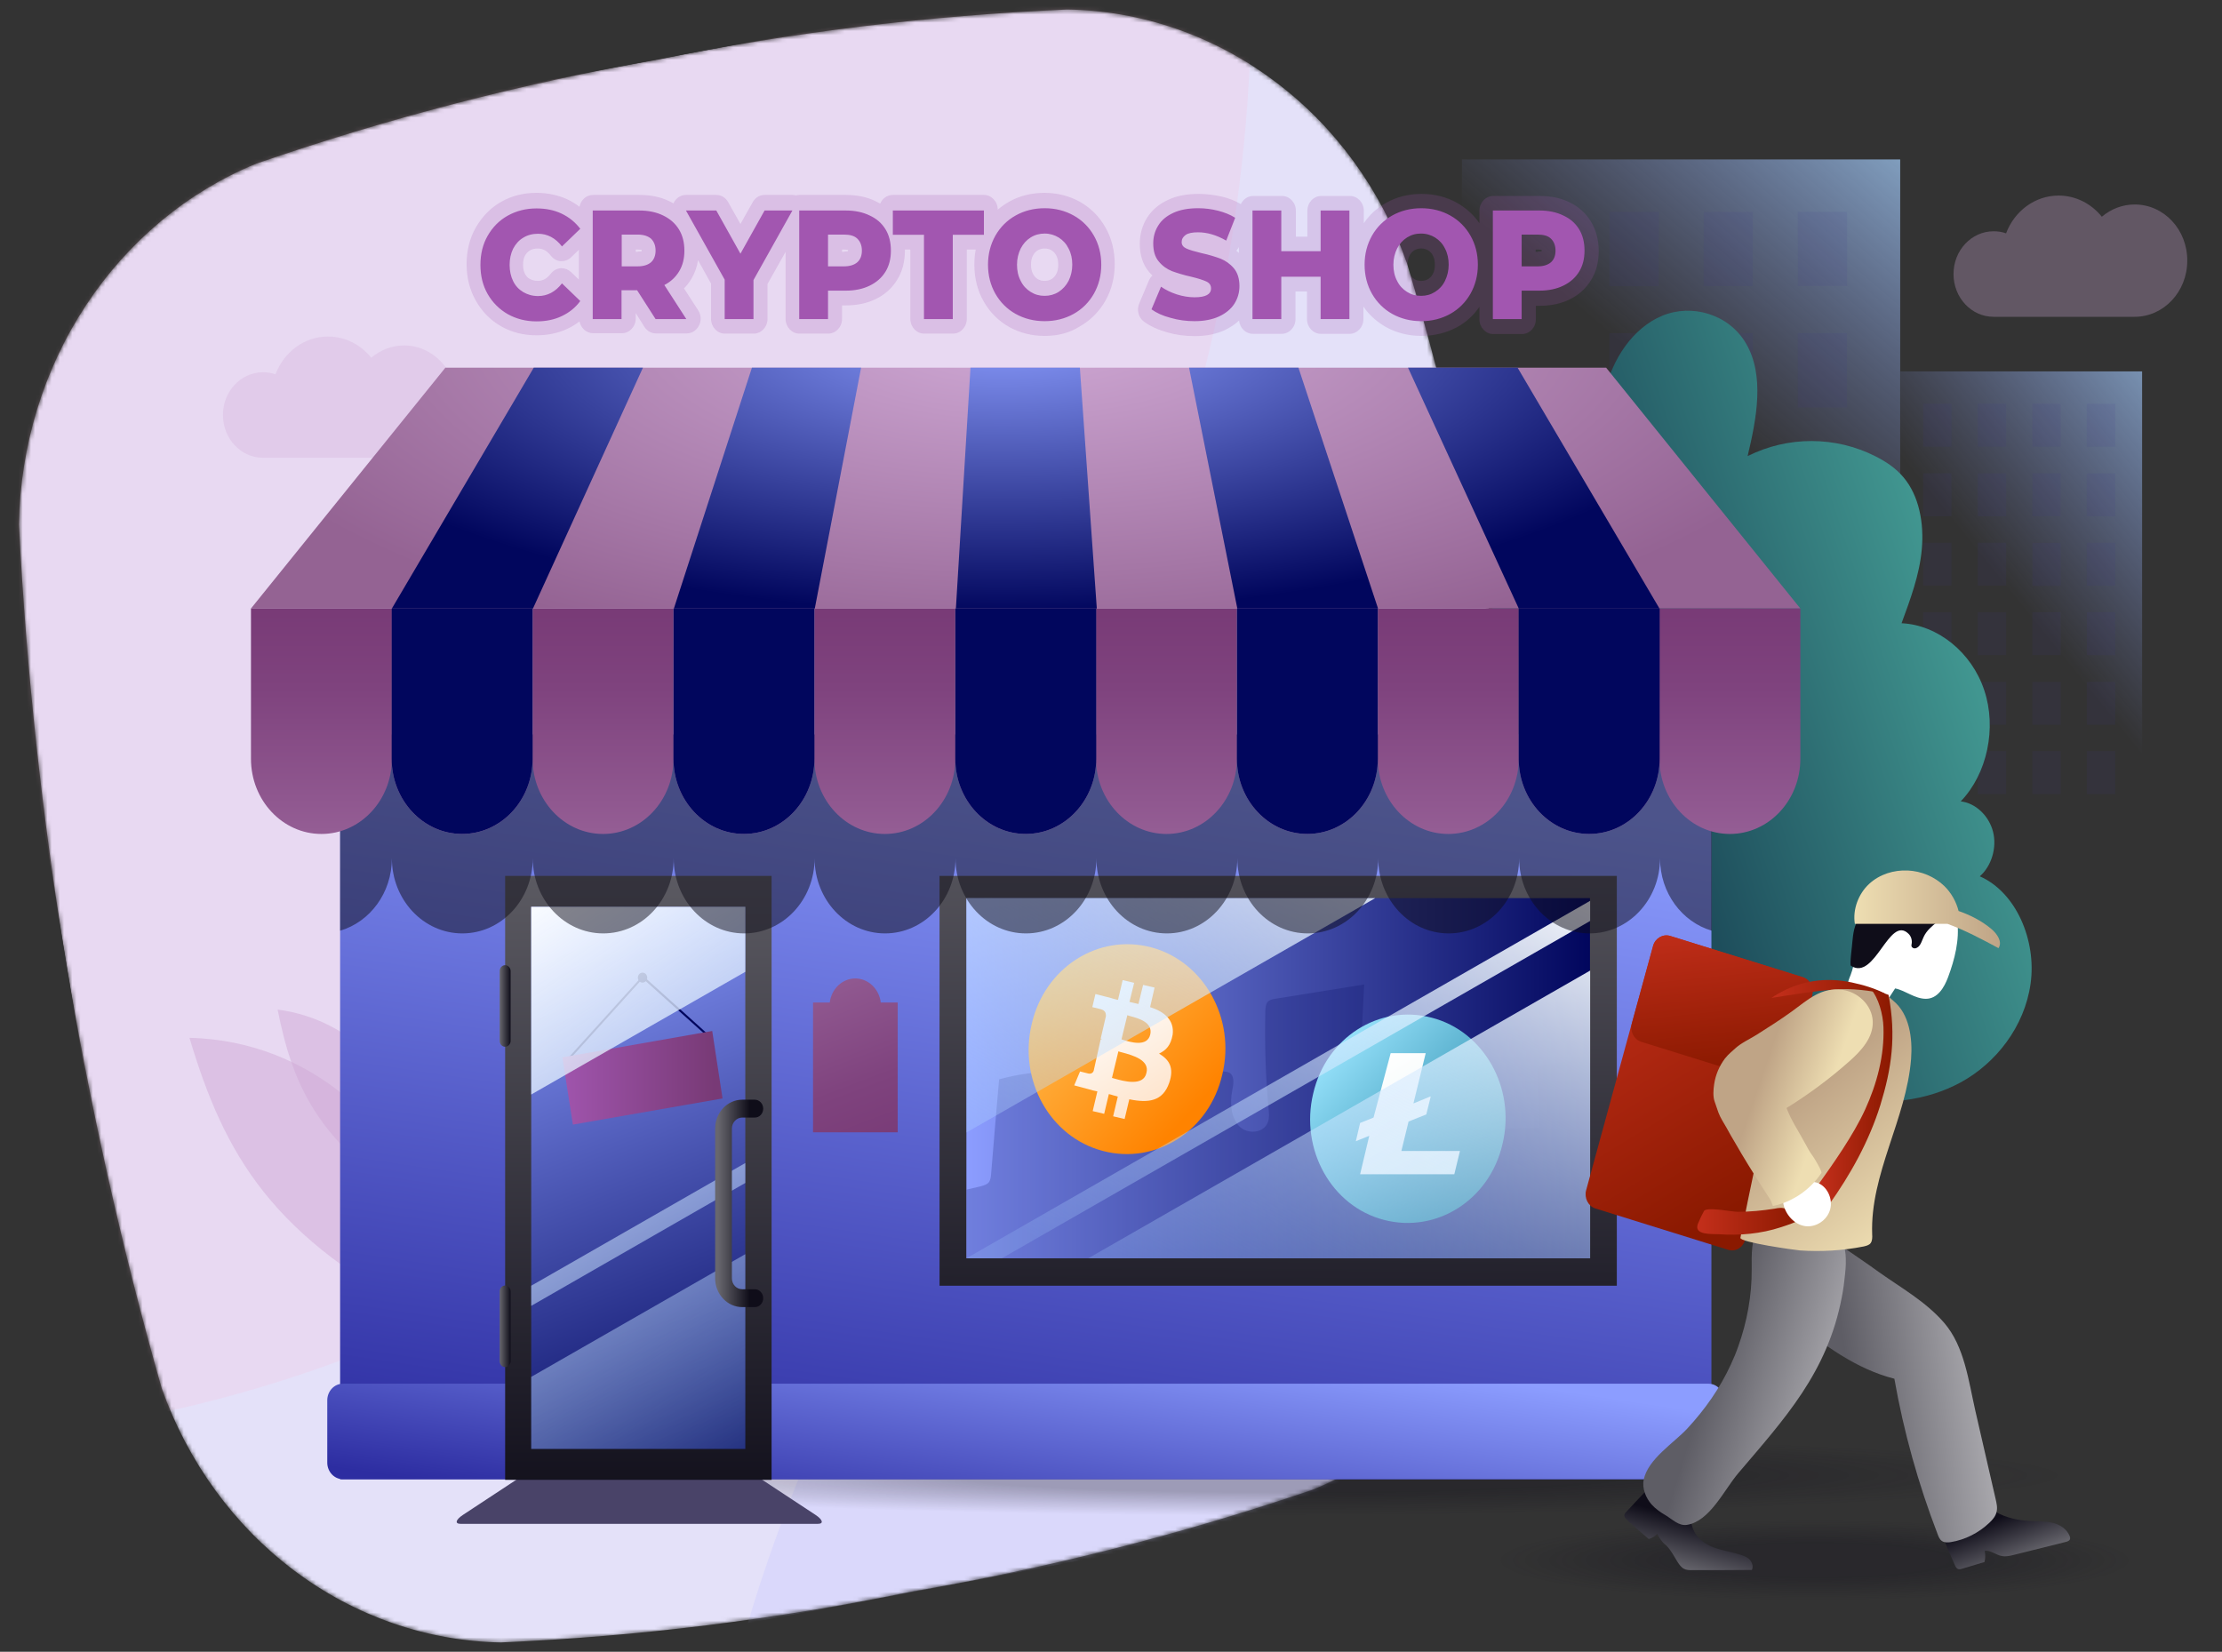
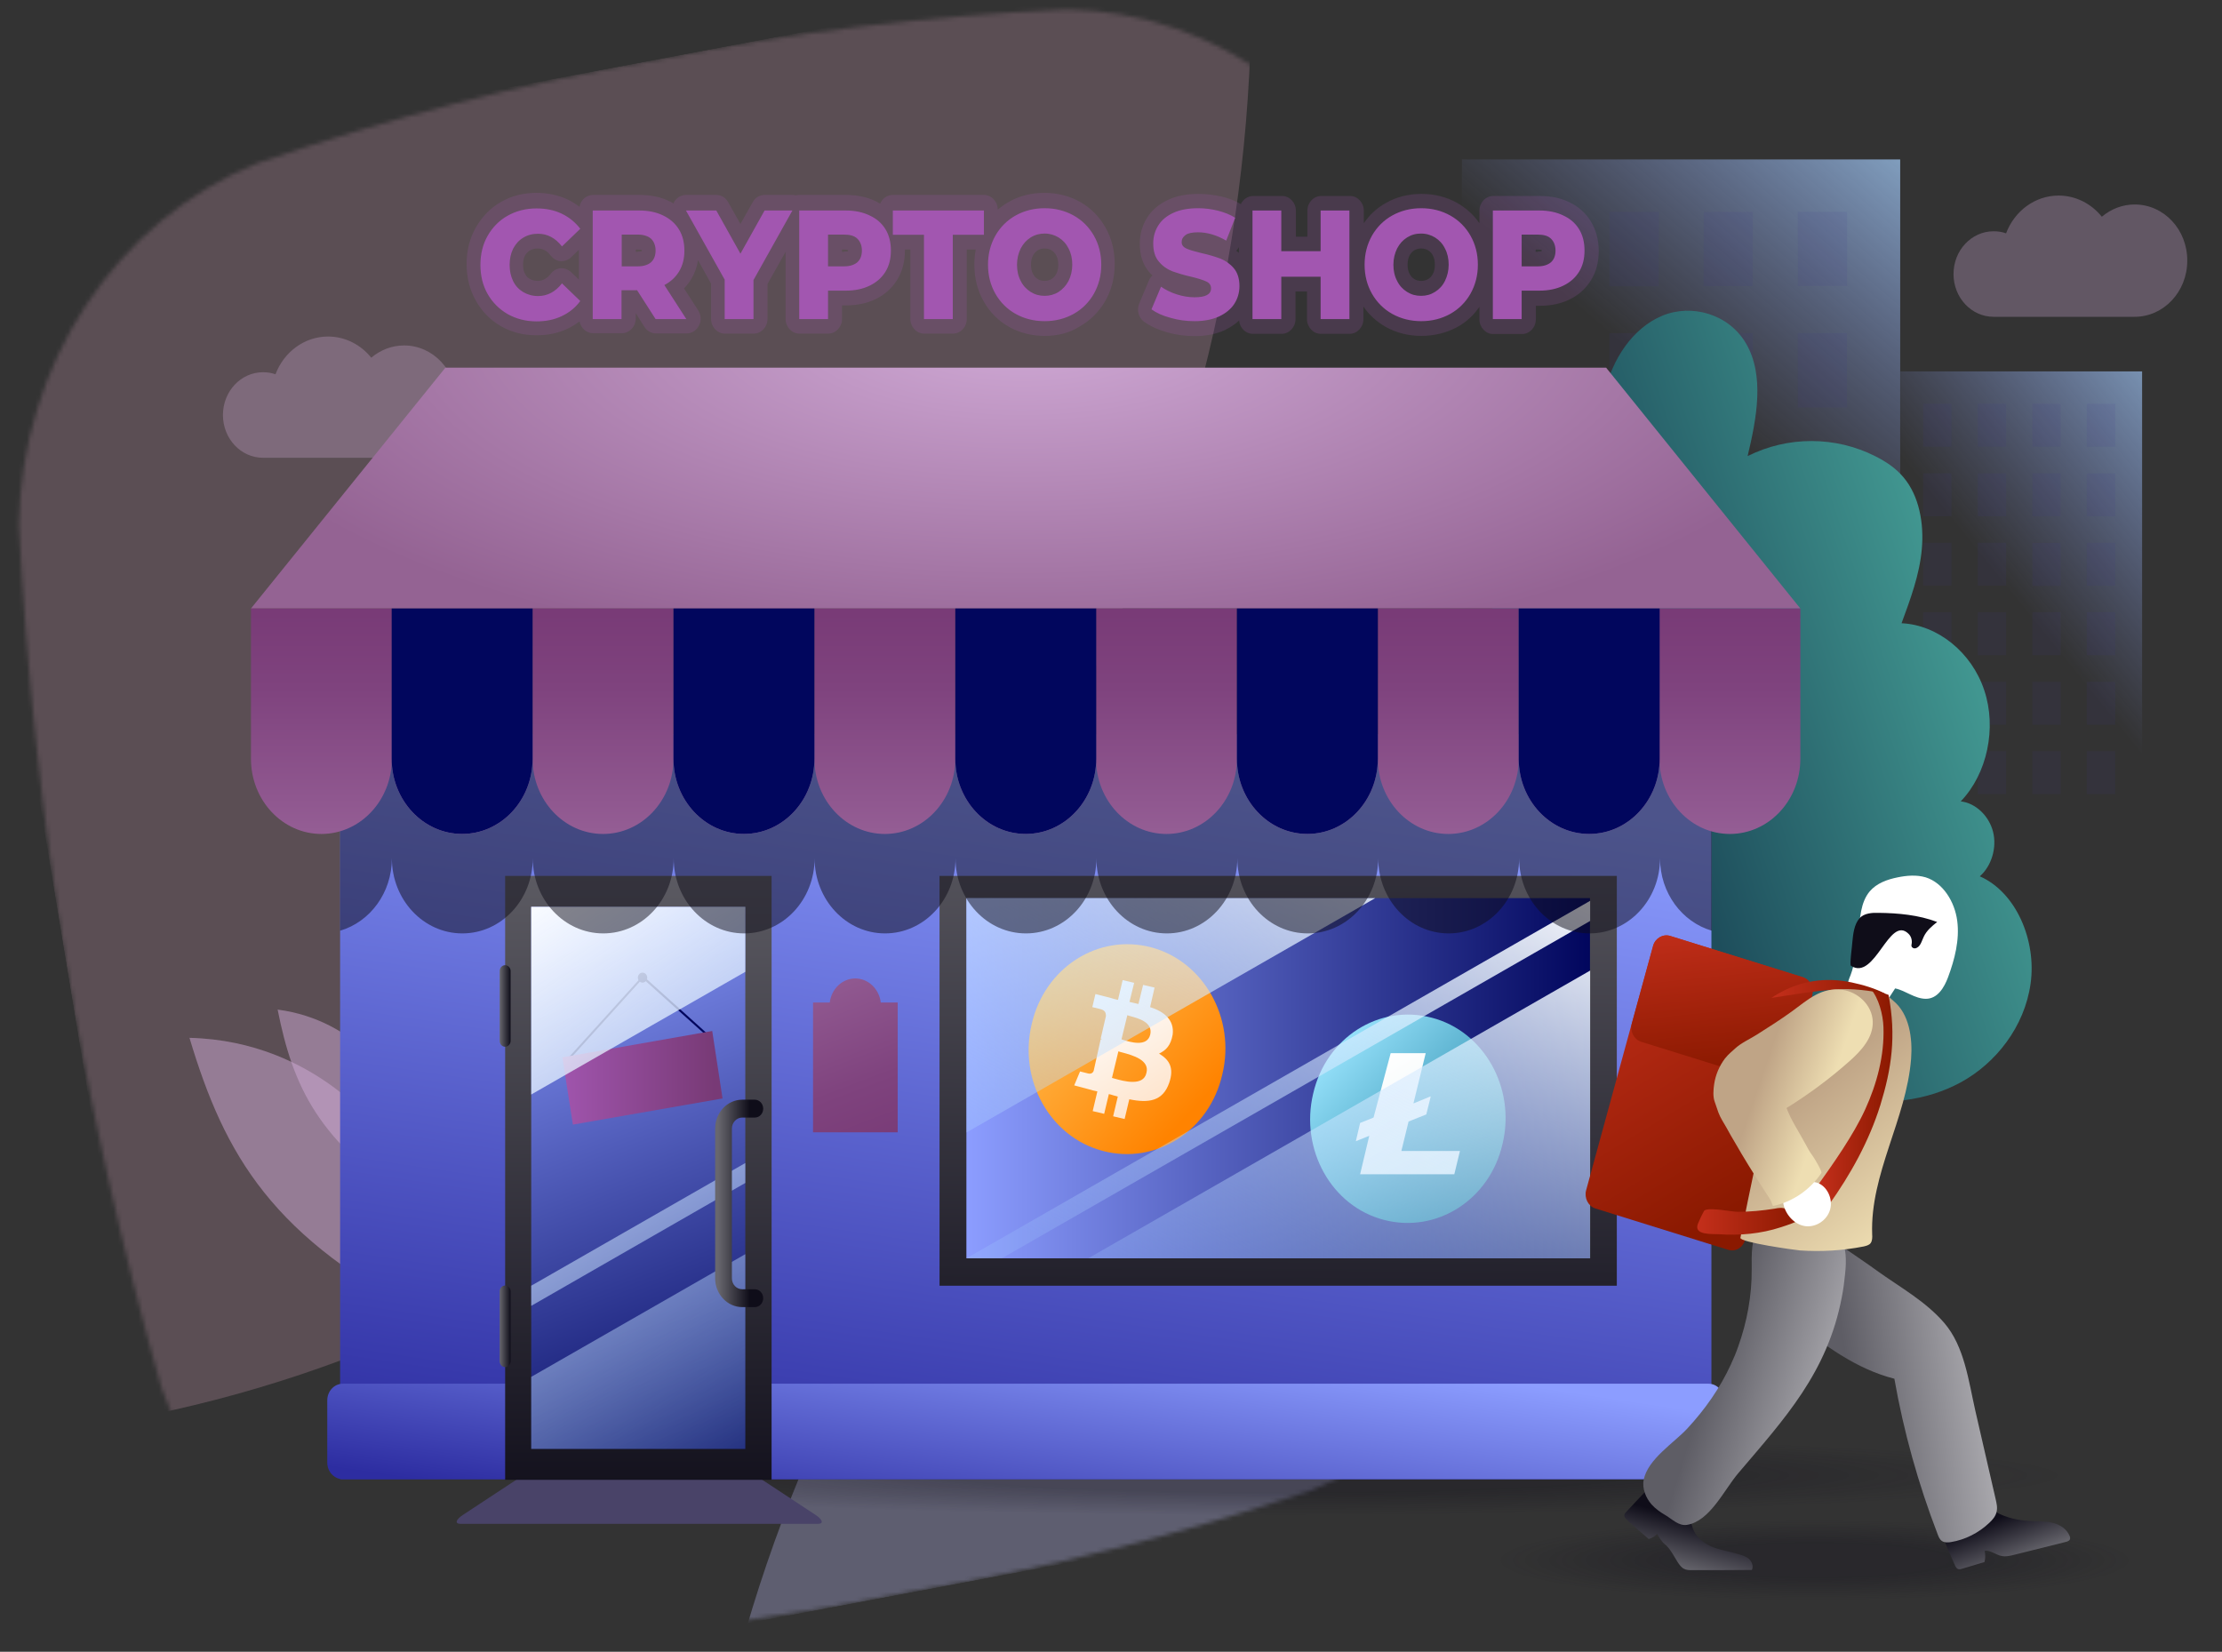
<svg xmlns="http://www.w3.org/2000/svg" width="538" height="400" viewBox="0 0 538 400" fill="none">
  <rect x="0" y="0" width="538" height="400" fill="#333333" stroke="none" />
  <g clip-path="url(#clip0_25413_10214)">
    <g clip-path="url(#clip1_25413_10214)">
      <mask id="mask0_25413_10214" style="mask-type:alpha" maskUnits="userSpaceOnUse" x="4" y="2" width="372" height="396">
        <path d="M159.245 14.451C191.991 7.733 225.059 3.763 258.375 2.303C276.296 2.571 293.725 8.567 308.402 19.514C323.101 30.424 334.344 45.828 340.644 63.692C350.784 97.537 358.508 132.151 363.752 167.238C370.098 202.119 373.935 237.466 375.231 272.972C375.031 292.048 369.446 310.623 359.203 326.281C348.961 341.94 334.534 353.957 317.798 360.77C286.011 371.588 253.505 379.837 220.556 385.448C187.796 392.199 154.605 396.309 121.268 397.743C103.363 397.421 85.965 391.384 71.324 380.411C56.684 369.438 45.477 354.035 39.153 336.197C19.802 268.211 8.196 197.989 4.586 127.041C4.9 108.031 10.542 89.551 20.786 73.973C31.031 58.395 45.411 46.43 62.081 39.614C93.912 28.641 126.233 20.224 159.245 14.451Z" fill="#AEA6F3" />
      </mask>
      <g mask="url(#mask0_25413_10214)">
-         <path d="M159.245 14.451C191.991 7.733 225.059 3.763 258.375 2.303C276.296 2.571 293.725 8.567 308.402 19.514C323.101 30.424 334.344 45.828 340.644 63.692C350.784 97.537 358.508 132.151 363.752 167.238C370.098 202.119 373.935 237.466 375.231 272.972C375.031 292.048 369.446 310.623 359.203 326.281C348.961 341.94 334.534 353.957 317.798 360.77C286.011 371.588 253.505 379.837 220.556 385.448C187.796 392.199 154.605 396.309 121.268 397.743C103.363 397.421 85.965 391.384 71.324 380.411C56.684 369.438 45.477 354.035 39.153 336.197C19.802 268.211 8.196 197.989 4.586 127.041C4.9 108.031 10.542 89.551 20.786 73.973C31.031 58.395 45.411 46.43 62.081 39.614C93.912 28.641 126.233 20.224 159.245 14.451Z" fill="#E4E1F9" />
        <ellipse opacity="0.2" cx="329.103" cy="349.753" rx="329.103" ry="349.753" transform="matrix(0.983 -0.185 0.163 0.987 -406.037 -285.917)" fill="#FDB9DA" />
        <ellipse opacity="0.3" cx="329.103" cy="349.752" rx="329.103" ry="349.752" transform="matrix(0.983 -0.185 0.163 0.987 113.802 214.272)" fill="#C1C3FF" />
      </g>
    </g>
    <path opacity="0.5" d="M92.81 275.057C92.81 275.057 77.071 252.081 45.876 251.327C54.405 279.783 65.903 299.994 104.967 319.601C90.359 283.151 92.81 275.057 92.81 275.057Z" fill="#D1ABD7" />
    <path opacity="0.5" d="M95.308 262.588C95.308 262.588 86.778 247.053 67.222 244.489C70.898 262.99 76.93 276.464 100.35 291.497C93.281 267.515 95.308 262.588 95.308 262.588Z" fill="#D1ABD7" />
    <path d="M460.083 38.609H353.963V267.213H460.083V38.609Z" fill="url(#paint0_linear_25413_10214)" />
    <path d="M460.131 89.941V218.546H497.829L518.657 198.788V89.941H460.131Z" fill="url(#paint1_linear_25413_10214)" />
    <path opacity="0.1" d="M472.524 108.191H465.644V97.784H472.524V108.191ZM485.719 97.784H478.839V108.191H485.719V97.784ZM498.96 97.784H492.08V108.191H498.96V97.784ZM512.154 97.784H505.275V108.191H512.154V97.784ZM472.524 114.626H465.644V125.033H472.524V114.626ZM485.719 114.626H478.839V125.033H485.719V114.626ZM498.96 114.626H492.08V125.033H498.96V114.626ZM498.96 141.876H492.08V131.469H498.96V141.876ZM512.154 114.626H505.275V125.033H512.154V114.626ZM472.524 131.419H465.644V141.826H472.524V131.419ZM485.719 131.419H478.839V141.826H485.719V131.419ZM512.154 131.419H505.275V141.826H512.154V131.419ZM472.524 148.261H465.644V158.668H472.524V148.261ZM485.719 148.261H478.839V158.668H485.719V148.261ZM498.96 148.261H492.08V158.668H498.96V148.261ZM512.154 148.261H505.275V158.668H512.154V148.261ZM472.524 165.103H465.644V175.51H472.524V165.103ZM485.719 165.103H478.839V175.51H485.719V165.103ZM498.96 165.103H492.08V175.51H498.96V165.103ZM512.154 165.103H505.275V175.51H512.154V165.103ZM472.524 181.895H465.644V192.303H472.524V181.895ZM485.719 181.895H478.839V192.303H485.719V181.895ZM498.96 181.895H492.08V192.303H498.96V181.895ZM512.154 181.895H505.275V192.303H512.154V181.895Z" fill="#41358C" />
    <path opacity="0.1" d="M401.604 51.329H389.682V69.328H401.604V51.329ZM424.411 51.329H412.489V69.328H424.411V51.329ZM447.219 69.278H435.297V51.279H447.219V69.278ZM401.604 80.69H389.682V98.689H401.604V80.69ZM424.411 80.69H412.489V98.689H424.411V80.69ZM447.219 80.69H435.297V98.689H447.219V80.69ZM378.797 110.051H366.875V128.05H378.797V110.051ZM401.604 110.051H389.682V128.05H401.604V110.051ZM424.411 110.051H412.489V128.05H424.411V110.051ZM447.219 110.051H435.297V128.05H447.219V110.051Z" fill="#41358C" />
    <path d="M439.349 387.574C482.108 387.574 516.771 383.207 516.771 377.82C516.771 372.433 482.108 368.067 439.349 368.067C396.59 368.067 361.926 372.433 361.926 377.82C361.926 383.207 396.59 387.574 439.349 387.574Z" fill="url(#paint2_radial_25413_10214)" />
    <path d="M311.175 367.011C416.42 367.011 501.739 362.644 501.739 357.258C501.739 351.871 416.42 347.504 311.175 347.504C205.929 347.504 120.611 351.871 120.611 357.258C120.611 362.644 205.929 367.011 311.175 367.011Z" fill="url(#paint3_radial_25413_10214)" />
    <path d="M198.034 369.022H111.517C110.056 369.022 110.339 368.016 112.083 366.86L125.748 357.861C126.502 357.358 127.822 357.006 128.717 357.006H180.835C181.73 357.006 183.049 357.408 183.803 357.861L197.469 366.86C199.212 368.016 199.495 369.022 198.034 369.022Z" fill="#494368" />
    <path d="M388.503 95.27C390.247 87.025 395.336 79.433 402.452 76.467C409.567 73.501 418.521 76.015 422.714 83.104C427.332 90.947 425.306 101.354 423.139 110.454C432.846 105.577 444.391 105.577 454.098 110.504C456.596 111.761 458.952 113.319 460.837 115.532C464.701 120.056 465.879 126.793 465.313 133.027C464.748 139.262 462.533 145.144 460.413 150.926C469.177 151.328 477.424 158.015 480.44 167.165C483.503 176.315 481.147 187.426 474.738 194.062C478.319 194.465 481.571 197.531 482.56 201.403C483.55 205.274 482.183 209.748 479.356 212.212C488.168 216.083 493.116 227.747 491.655 238.204C490.194 248.662 483.22 257.51 474.691 262.136C466.162 266.761 456.313 267.566 446.888 266.258C440.904 284.76 420.877 294.061 403.488 291.044C394.017 289.385 384.875 284.659 378.089 277.068C370.503 268.521 366.309 256.807 363.858 245.092C360.23 227.697 360.041 209.648 359.9 191.8C359.712 173.6 359.57 155.249 362.775 137.401C363.953 130.715 365.602 123.475 363.152 117.241L388.503 95.27Z" fill="url(#paint4_linear_25413_10214)" />
    <path opacity="0.3" d="M516.866 49.519C513.85 49.519 511.117 50.626 508.902 52.486C506.404 49.369 502.634 47.358 498.441 47.358C492.692 47.358 487.744 51.128 485.717 56.508C484.775 56.156 483.738 56.005 482.702 56.005C477.33 56.005 472.994 60.63 472.994 66.362C472.994 72.093 477.33 76.719 482.702 76.719C485.482 76.719 513.331 76.719 516.866 76.719C523.887 76.719 529.589 70.635 529.589 63.144C529.636 55.603 523.934 49.519 516.866 49.519Z" fill="#D1ABD7" />
    <path opacity="0.3" d="M97.851 83.656C94.835 83.656 92.102 84.763 89.887 86.623C87.39 83.506 83.62 81.495 79.426 81.495C73.677 81.495 68.729 85.265 66.703 90.645C65.76 90.293 64.724 90.142 63.687 90.142C58.315 90.142 53.98 94.767 53.98 100.499C53.98 106.23 58.315 110.856 63.687 110.856C66.467 110.856 94.317 110.856 97.851 110.856C104.872 110.856 110.574 104.772 110.574 97.281C110.574 89.74 104.872 83.656 97.851 83.656Z" fill="#D1ABD7" />
    <path d="M414.375 177.873H82.349V358.213H414.375V177.873Z" fill="url(#paint5_linear_25413_10214)" />
    <path d="M413.668 358.213H83.009C80.935 358.213 79.239 356.403 79.239 354.191V339.108C79.239 336.896 80.935 335.086 83.009 335.086H413.668C415.741 335.086 417.438 336.896 417.438 339.108V354.191C417.438 356.403 415.741 358.213 413.668 358.213Z" fill="url(#paint6_linear_25413_10214)" />
    <path d="M186.819 212.112H122.308V358.364H186.819V212.112Z" fill="url(#paint7_linear_25413_10214)" />
    <path d="M391.472 212.112H227.485V311.356H391.472V212.112Z" fill="url(#paint8_linear_25413_10214)" />
    <path d="M384.968 217.491H233.987V304.72H384.968V217.491Z" fill="url(#paint9_linear_25413_10214)" />
-     <path opacity="0.2" d="M385.016 257.41C384.497 257.309 383.979 257.259 383.461 257.209C380.304 257.008 377.146 257.209 374.036 257.812C373.471 257.913 372.905 258.064 372.575 258.516C372.199 259.019 372.199 259.672 372.246 260.326C372.434 264.549 372.623 268.772 372.811 272.995C368.146 273.297 363.528 273.347 358.863 273.146C359.193 268.823 359.523 264.499 359.852 260.175C359.899 259.672 359.899 259.119 359.617 258.717C359.334 258.315 358.816 258.214 358.344 258.164C356.318 257.862 354.339 257.561 352.313 257.259C351.653 257.159 350.946 257.058 350.381 257.41C349.768 257.762 349.438 258.516 349.203 259.22C348.354 261.734 348.025 264.449 348.213 267.113C342.087 267.867 335.914 267.968 329.788 267.465C329.553 267.465 329.317 267.415 329.128 267.264C328.846 267.013 328.846 266.56 328.846 266.158C329.317 256.907 329.835 247.656 330.306 238.406C323.097 239.562 315.887 240.718 308.724 241.875C308.065 241.975 307.311 242.126 306.887 242.679C306.462 243.232 306.415 243.986 306.368 244.69C306.18 252.684 306.415 260.628 307.169 268.571C307.264 269.577 307.358 270.683 307.028 271.638C306.085 274.504 301.939 274.805 299.96 272.644C297.98 270.482 297.792 267.063 298.357 264.097C298.687 262.538 298.97 260.477 297.651 259.773C297.274 259.572 296.802 259.522 296.331 259.471C292.75 259.27 289.168 259.019 285.587 258.818C284.598 258.767 283.561 258.717 282.618 258.918C279.744 259.622 277.906 262.789 277.623 265.856C277.341 268.923 278.236 272.04 279.131 275.006C273.948 275.208 268.764 275.459 263.581 275.66C262.638 275.71 261.696 275.71 260.848 275.308C259.104 274.403 258.774 271.94 258.633 269.878C258.492 267.515 258.35 265.152 258.209 262.789C258.162 261.784 258.02 260.678 257.314 260.075C256.701 259.572 255.9 259.522 255.099 259.522C250.669 259.572 246.193 260.175 241.904 261.382C241.245 269.024 240.585 276.666 239.972 284.308C239.925 285.011 239.831 285.715 239.454 286.268C238.983 286.872 238.182 287.073 237.475 287.274C236.344 287.525 235.166 287.827 234.035 288.078V304.719H385.016V257.41Z" fill="#01065D" />
    <path d="M295.953 260.175C292.843 273.85 279.884 282.095 267.067 278.727C254.25 275.409 246.522 261.583 249.82 247.908C252.977 234.283 265.889 226.038 278.706 229.406C291.335 232.725 299.252 246.5 295.953 260.175Z" fill="url(#paint10_linear_25413_10214)" />
    <path fill-rule="evenodd" clip-rule="evenodd" d="M278.47 243.886C281.91 244.992 284.36 247.003 283.936 250.522C283.465 253.237 282.287 254.343 280.638 255.148C283.088 256.606 284.36 258.566 283.088 262.237C281.533 266.711 278.093 267.164 273.428 266.208L272.297 270.985L269.517 270.331L270.648 265.555C270.271 265.454 269.941 265.354 269.564 265.253C269.187 265.153 268.857 265.002 268.48 264.951L267.349 269.728L264.569 269.074L265.7 264.298C264.946 264.147 264.286 263.996 263.673 263.795L260.092 262.84L261.506 259.471L263.532 259.974C264.333 260.125 264.663 259.672 264.804 259.321L266.501 251.679H266.784C266.642 251.528 266.501 251.528 266.501 251.528L267.773 246.048C267.773 245.344 267.632 244.69 266.501 244.389L264.475 243.886L265.229 240.719L268.951 241.674C269.281 241.774 269.752 241.925 270.224 242.026C270.365 242.076 270.553 242.126 270.695 242.126L271.826 237.35L274.606 238.004L273.475 242.629C273.852 242.73 274.182 242.78 274.559 242.88C274.936 242.981 275.266 243.031 275.643 243.132L276.774 238.506L279.554 239.16L278.47 243.886ZM269.799 261.181C272.061 261.834 276.868 263.142 277.575 259.823C278.423 256.706 274.229 255.55 271.826 254.896C271.402 254.796 271.025 254.695 270.789 254.595L269.234 261.03C269.375 261.08 269.564 261.13 269.799 261.181ZM271.779 251.779C273.569 252.332 277.81 253.69 278.517 250.472C279.13 247.556 275.643 246.601 273.758 246.098C273.428 245.997 273.145 245.947 272.957 245.847L271.543 251.679C271.59 251.729 271.684 251.729 271.779 251.779Z" fill="url(#paint11_linear_25413_10214)" />
    <path d="M363.81 276.968C360.747 290.542 347.835 298.737 335.112 295.419C322.389 292.151 314.708 278.375 317.959 264.801C321.069 251.277 333.934 243.082 346.657 246.45C359.192 249.668 367.061 263.393 363.81 276.968Z" fill="url(#paint12_linear_25413_10214)" />
    <path fill-rule="evenodd" clip-rule="evenodd" d="M345.197 255.047H336.714L332.568 270.633L329.316 271.94L328.28 276.364L331.531 275.057L329.316 284.358H352.124L353.49 278.727H339.306L341.05 271.588L345.338 269.879L346.375 265.706V265.505L342.228 267.214L345.197 255.047Z" fill="url(#paint13_linear_25413_10214)" />
    <path d="M233.987 217.491V274.253L332.992 217.491H233.987ZM385.015 304.72V235.037L263.486 304.72H385.015ZM233.987 304.72H242.564L385.015 223.021V218.145L233.987 304.72Z" fill="url(#paint14_linear_25413_10214)" />
    <path d="M180.457 219.602H128.622V350.872H180.457V219.602Z" fill="url(#paint15_linear_25413_10214)" />
    <path d="M137.717 256.756L137.387 256.404L155.623 236.244L171.362 250.421L171.08 250.824L155.623 236.947L137.717 256.756Z" fill="#01065D" />
    <path d="M155.576 237.953C156.2 237.953 156.707 237.413 156.707 236.746C156.707 236.08 156.2 235.539 155.576 235.539C154.951 235.539 154.445 236.08 154.445 236.746C154.445 237.413 154.951 237.953 155.576 237.953Z" fill="#01065D" />
    <path d="M174.944 266.007L138.707 272.342L136.162 256.052L172.447 249.667L174.944 266.007Z" fill="url(#paint16_linear_25413_10214)" />
    <path d="M180.457 235.339V219.602H128.622V350.872H180.457V303.714L128.622 333.427V316.232L180.457 286.469V281.643L128.622 311.356V265.052L180.457 235.339Z" fill="url(#paint17_linear_25413_10214)" />
    <path d="M182.767 316.534H179.704C176.122 316.534 173.154 313.417 173.154 309.546V273.297C173.154 269.476 176.075 266.309 179.704 266.309H182.767C183.851 266.309 184.793 267.264 184.793 268.471C184.793 269.677 183.898 270.632 182.767 270.632H179.704C178.337 270.632 177.206 271.839 177.206 273.297V309.546C177.206 311.054 178.337 312.211 179.704 312.211H182.767C183.851 312.211 184.793 313.166 184.793 314.372C184.793 315.579 183.898 316.534 182.767 316.534Z" fill="url(#paint18_linear_25413_10214)" />
    <path opacity="0.5" d="M82.349 225.384C89.559 223.272 94.884 216.234 94.884 207.838C94.884 217.893 102.518 226.038 111.942 226.038C121.367 226.038 129 217.893 129 207.838C129 217.893 136.634 226.038 146.059 226.038C155.483 226.038 163.117 217.893 163.117 207.838C163.117 217.893 170.751 226.038 180.176 226.038C189.6 226.038 197.234 217.893 197.234 207.838C197.234 217.893 204.868 226.038 214.292 226.038C223.717 226.038 231.351 217.893 231.351 207.838C231.351 217.893 238.985 226.038 248.409 226.038C257.834 226.038 265.468 217.893 265.468 207.838C265.468 217.893 273.101 226.038 282.526 226.038C291.95 226.038 299.584 217.893 299.584 207.838C299.584 217.893 307.218 226.038 316.643 226.038C326.067 226.038 333.701 217.893 333.701 207.838C333.701 217.893 341.335 226.038 350.759 226.038C360.184 226.038 367.818 217.893 367.818 207.838C367.818 217.893 375.452 226.038 384.876 226.038C394.301 226.038 401.935 217.893 401.935 207.838C401.935 216.234 407.259 223.272 414.469 225.384V177.873H82.349V225.384Z" fill="#0F0D19" />
    <path d="M388.881 89.036H107.841L60.766 147.356H435.909L388.881 89.036Z" fill="url(#paint19_radial_25413_10214)" />
    <path d="M128.952 147.356V183.756C128.952 193.811 121.319 201.955 111.894 201.955C102.47 201.955 94.836 193.811 94.836 183.756V147.356H128.952ZM163.069 147.356V183.756C163.069 193.811 170.703 201.955 180.128 201.955C189.552 201.955 197.186 193.811 197.186 183.756V147.356H163.069ZM231.303 147.356V183.756C231.303 193.811 238.937 201.955 248.361 201.955C257.786 201.955 265.42 193.811 265.42 183.756V147.356H231.303ZM299.489 147.356V183.756C299.489 193.811 307.123 201.955 316.548 201.955C325.972 201.955 333.606 193.811 333.606 183.756V147.356H299.489ZM367.723 147.356V183.756C367.723 193.811 375.357 201.955 384.781 201.955C394.206 201.955 401.84 193.811 401.84 183.756V147.356H367.723Z" fill="url(#paint20_linear_25413_10214)" />
    <path d="M94.883 147.356V183.755C94.883 193.81 87.249 201.955 77.824 201.955C68.4 201.955 60.766 193.81 60.766 183.755V147.356H94.883ZM128.952 147.356V183.755C128.952 193.81 136.586 201.955 146.011 201.955C155.435 201.955 163.069 193.81 163.069 183.755V147.356H128.952ZM197.186 147.356V183.755C197.186 193.81 204.82 201.955 214.244 201.955C223.669 201.955 231.303 193.81 231.303 183.755V147.356H197.186ZM265.372 147.356V183.755C265.372 193.81 273.006 201.955 282.431 201.955C291.855 201.955 299.489 193.81 299.489 183.755V147.356H265.372ZM333.606 147.356V183.755C333.606 193.81 341.24 201.955 350.664 201.955C360.089 201.955 367.723 193.81 367.723 183.755V147.356H333.606ZM401.792 147.356V183.755C401.792 193.81 409.426 201.955 418.851 201.955C428.275 201.955 435.909 193.81 435.909 183.755V147.356H401.792Z" fill="url(#paint21_linear_25413_10214)" />
-     <path d="M208.496 89.036L197.281 147.356H163.164L182.06 89.036H208.496ZM129.236 89.036L94.883 147.356H129.047L155.672 89.036H129.236ZM367.441 89.036H340.911L367.723 147.356H401.793L367.441 89.036ZM287.898 89.036L299.584 147.356H333.654L314.381 89.036H287.898ZM234.979 89.036L231.445 147.356H265.561L261.462 89.036H234.979Z" fill="url(#paint22_radial_25413_10214)" />
    <path d="M128.952 147.356V183.755C128.952 193.81 121.319 201.955 111.894 201.955C102.47 201.955 94.836 193.81 94.836 183.755V147.356H128.952ZM163.069 147.356V183.755C163.069 193.81 170.703 201.955 180.128 201.955C189.552 201.955 197.186 193.81 197.186 183.755V147.356H163.069ZM231.303 147.356V183.755C231.303 193.81 238.937 201.955 248.361 201.955C257.786 201.955 265.42 193.81 265.42 183.755V147.356H231.303ZM299.489 147.356V183.755C299.489 193.81 307.123 201.955 316.548 201.955C325.972 201.955 333.606 193.81 333.606 183.755V147.356H299.489ZM367.723 147.356V183.755C367.723 193.81 375.357 201.955 384.781 201.955C394.206 201.955 401.84 193.81 401.84 183.755V147.356H367.723Z" fill="#01065D" />
    <path d="M398.918 360.626C397.175 362.486 395.431 364.296 393.735 366.156C393.546 366.357 393.405 366.508 393.311 366.76C393.169 367.313 393.641 367.815 394.065 368.218C395.761 369.726 397.505 371.234 399.201 372.692C400.002 372.491 400.756 371.988 401.322 371.385C401.133 371.586 402.405 373.295 402.735 373.647C403.018 373.949 403.395 374.15 403.678 374.502C404.667 375.558 405.374 376.966 406.128 378.172C406.552 378.826 407.023 379.53 407.683 379.882C408.296 380.233 409.003 380.233 409.709 380.233C414.516 380.233 419.369 380.234 424.176 380.183C424.553 379.379 424.27 378.424 423.705 377.77C423.139 377.116 422.338 376.815 421.584 376.563C419.464 375.859 417.249 375.558 415.128 374.804C413.008 374.05 410.982 372.692 410.039 370.53C409.709 369.776 409.568 368.972 409.238 368.268C408.39 366.257 406.693 364.899 404.95 363.894C404.055 363.391 403.065 362.939 402.123 362.536C401.793 362.335 398.918 360.626 398.918 360.626Z" fill="url(#paint23_linear_25413_10214)" />
    <path d="M473.277 378.927C473.466 379.379 473.702 379.832 474.126 379.982C474.456 380.083 474.785 379.982 475.115 379.882C476.906 379.329 478.697 378.826 480.487 378.273C480.723 377.418 480.723 376.463 480.534 375.558C481.948 375.357 483.267 376.564 484.681 376.815C485.671 377.016 486.707 376.765 487.697 376.513C491.844 375.458 496.038 374.452 500.184 373.396C500.609 373.296 501.174 373.095 501.221 372.592C501.268 372.391 501.174 372.19 501.127 371.989C500.467 370.329 498.818 369.223 497.169 368.821C495.519 368.369 493.776 368.419 492.032 368.369C488.922 368.218 485.812 367.665 483.079 366.056C482.655 365.805 482.231 365.553 481.807 365.503C481.335 365.453 480.864 365.604 480.393 365.704C477.99 366.458 475.634 367.212 473.23 367.966C471.487 368.52 469.508 369.776 470.356 371.989C471.298 374.402 472.241 376.664 473.277 378.927Z" fill="url(#paint24_linear_25413_10214)" />
    <path d="M449.999 225.988C450.329 222.418 450.47 218.547 452.685 215.882C454.381 213.871 456.973 212.966 459.47 212.463C461.685 212.011 464.041 211.81 466.256 212.463C470.45 213.771 473.277 218.346 473.89 222.971C474.502 227.596 473.277 232.322 471.675 236.646C470.733 239.16 469.13 241.875 466.303 241.875C464.984 241.875 463.711 241.372 462.533 240.819C461.355 240.266 460.13 239.612 458.858 239.361C458.339 240.165 457.774 241.02 457.256 241.824C457.114 242.076 456.926 242.327 456.69 242.428C456.502 242.478 456.313 242.478 456.077 242.428C455.182 242.277 454.24 242.227 453.439 241.724C452.638 241.221 451.742 240.919 450.847 240.668C449.763 240.316 448.114 239.964 447.595 238.758C447.218 237.903 447.784 236.897 448.067 236.143C448.632 234.685 448.915 233.177 449.198 231.669C449.575 229.758 449.857 227.848 449.999 225.988Z" fill="white" />
    <path d="M448.161 233.881C454.004 237.652 457.397 221.463 462.109 226.138C462.722 226.742 463.005 227.647 462.863 228.552C462.816 228.753 462.769 228.904 462.816 229.105C462.91 229.507 463.334 229.708 463.711 229.658C464.984 229.406 465.266 227.898 465.785 226.842C466.492 225.334 467.764 224.278 469.036 223.273C464.56 221.563 459.565 221.111 454.852 221.061C453.344 221.01 451.365 221.111 450.234 222.368C448.915 223.876 448.679 226.239 448.491 228.2C448.491 228.753 447.784 233.629 448.161 233.881Z" fill="#0F0D19" />
-     <path d="M482.183 224.982C479.78 222.971 477.094 221.613 474.219 220.608C473.654 218.345 472.429 216.183 470.779 214.575C468.376 212.262 465.172 210.955 461.92 210.804C458.528 210.653 455.088 211.709 452.543 214.072C449.998 216.435 448.538 220.205 449.103 223.725H471.533C475.822 225.283 479.874 227.445 483.88 229.607C484.916 228.099 483.55 226.138 482.183 224.982Z" fill="url(#paint25_linear_25413_10214)" />
    <path d="M418.427 302.658L386.289 292.653C384.546 292.1 383.556 290.14 384.028 288.279L400.238 229.054C400.756 227.194 402.594 226.138 404.337 226.641L436.475 236.646C438.219 237.199 439.208 239.16 438.737 241.02L422.527 300.245C422.008 302.155 420.171 303.211 418.427 302.658Z" fill="url(#paint26_linear_25413_10214)" />
    <path d="M429.501 262.287L397.363 252.282C395.619 251.729 394.63 249.768 395.101 247.908L400.285 229.054C400.803 227.194 402.641 226.138 404.384 226.641L436.522 236.646C438.265 237.199 439.255 239.16 438.784 241.02L433.6 259.874C433.082 261.784 431.244 262.84 429.501 262.287Z" fill="url(#paint27_linear_25413_10214)" />
    <path d="M454.476 307.736C453.345 306.932 452.261 306.127 451.13 305.373C446.654 302.206 442.036 299.239 437.088 297.027C435.862 296.474 434.637 296.022 433.365 295.569C432.423 295.268 431.103 294.614 430.114 294.765C428.087 295.117 427.286 297.681 427.003 299.541C426.485 302.859 425.92 306.228 426.391 309.546C426.674 311.708 427.428 313.819 428.7 315.529C429.312 316.333 430.019 317.087 430.867 317.489C432.14 318.042 432.894 318.545 434.072 319.551C441.517 325.735 449.528 331.567 458.67 333.879C460.932 346.75 464.466 359.369 469.131 371.486C469.367 372.139 469.649 372.843 470.215 373.195C470.827 373.597 471.629 373.547 472.335 373.446C475.775 372.893 479.074 371.234 481.666 368.771C482.42 368.067 483.174 367.212 483.409 366.156C483.692 365.101 483.409 363.995 483.174 362.939C482.938 361.833 482.655 360.777 482.42 359.671C481.053 353.638 479.639 347.655 478.273 341.622C476.624 334.332 475.634 326.087 470.78 320.405C466.257 315.126 460.084 311.758 454.476 307.736Z" fill="url(#paint28_linear_25413_10214)" />
    <path d="M420.877 326.036C420.359 327.545 419.746 329.003 419.087 330.41C416.448 336.192 412.772 341.37 408.531 345.946C405.327 349.415 398.965 353.336 397.976 358.364C397.552 360.475 398.541 362.788 399.861 364.296C400.85 365.402 402.075 366.257 403.301 366.961C404.903 367.916 406.458 369.575 408.437 369.274C413.997 368.419 417.485 360.727 420.877 356.755C432.14 343.482 442.459 332.421 445.947 314.121C446.324 312.261 446.559 310.35 446.748 308.44C447.078 305.323 447.078 302.005 445.57 299.29C444.768 297.882 443.449 296.826 441.988 296.374C441.234 296.122 440.48 296.072 439.679 296.223C438.878 296.374 438.407 296.726 437.606 296.625C435.25 296.323 432.894 296.072 430.537 296.072C428.888 296.072 427.145 295.569 426.014 297.078C423.893 299.843 424.129 303.965 424.129 307.334C424.176 313.719 422.998 320.104 420.877 326.036Z" fill="url(#paint29_linear_25413_10214)" />
    <path d="M425.071 281.794C425.071 281.743 425.118 281.643 425.118 281.593C425.731 278.576 426.391 275.56 427.003 272.543C427.239 271.336 427.427 270.079 428.04 269.024C428.605 268.018 428.794 266.962 428.982 265.806C429.171 264.75 429.359 263.694 429.642 262.639C430.302 260.376 431.056 258.164 431.904 256.002C432.328 254.946 432.799 253.84 433.318 252.785C433.648 252.081 434.166 251.578 434.543 250.874C435.108 249.869 435.297 248.662 435.768 247.606C436.239 246.55 436.758 245.495 437.37 244.539C438.595 242.679 440.245 241.02 442.224 240.115C444.015 239.26 445.994 239.009 447.973 239.009C450.517 239.059 453.015 239.512 455.371 240.467C455.937 240.668 456.596 240.92 457.115 241.221C457.539 241.523 457.963 241.975 458.387 242.327C462.345 245.545 463.099 251.477 462.722 256.404C461.591 270.984 452.779 284.257 453.298 298.888C453.345 299.642 453.345 300.446 452.921 301.049C452.544 301.552 451.837 301.703 451.224 301.854C446.135 302.859 440.952 303.161 435.815 302.809C434.59 302.708 421.16 300.848 421.396 299.742C422.574 293.759 423.799 287.777 425.071 281.794Z" fill="url(#paint30_linear_25413_10214)" />
    <path d="M442.837 291.748C448.068 284.408 452.544 276.364 455.277 267.616C457.963 258.868 459.188 250.975 457.256 240.919L452.874 239.411C454.853 241.573 455.937 245.696 456.031 248.762C456.267 255.65 454.429 262.488 451.602 268.672C448.774 274.856 443.874 281.794 439.962 287.274L442.837 291.748Z" fill="url(#paint31_linear_25413_10214)" />
    <path d="M413.102 292.955C412.866 293.005 412.678 293.105 412.584 293.256C412.065 294.212 411.547 295.267 411.123 296.323C409.945 299.189 414.61 298.787 416.165 298.887C421.254 299.239 426.343 298.787 431.244 297.178C432.941 296.625 434.778 296.021 436.333 295.117C435.627 294.664 434.825 294.362 434.166 293.91C433.6 293.508 433.082 293.106 432.516 292.804C431.574 292.351 430.631 292.502 429.642 292.703C426.815 293.156 423.704 293.457 420.736 293.457C419.511 293.457 414.704 292.502 413.102 292.955Z" fill="url(#paint32_linear_25413_10214)" />
    <path opacity="0.2" d="M344.114 81.344C340.957 81.344 338.082 80.59 335.537 79.182C333.37 77.925 331.532 76.317 330.118 74.255V77.272C330.118 79.233 328.61 80.841 326.773 80.841H319.798C317.961 80.841 316.453 79.233 316.453 77.272V70.585H313.673V77.272C313.673 79.233 312.165 80.841 310.327 80.841H303.353C301.609 80.841 300.195 79.434 300.007 77.624C299.065 78.529 297.886 79.283 296.567 79.936C294.494 80.892 292.043 81.394 289.263 81.394C287.001 81.394 284.739 81.093 282.619 80.49C280.357 79.836 278.472 78.981 276.964 77.875C275.645 76.87 275.173 75.06 275.833 73.501L278.142 68.021C278.331 67.518 278.66 67.066 279.037 66.714C278.708 66.412 278.425 66.111 278.142 65.759C276.681 63.999 275.974 61.737 275.974 59.022C275.974 56.709 276.587 54.547 277.765 52.687C278.943 50.827 280.687 49.369 282.901 48.363C284.928 47.408 287.425 46.956 290.253 46.956C292.137 46.956 293.975 47.207 295.813 47.609C297.509 48.011 299.065 48.615 300.431 49.419C300.997 48.263 302.127 47.458 303.447 47.458H310.421C312.259 47.458 313.767 49.067 313.767 51.028V57.312H316.547V51.028C316.547 49.067 318.055 47.458 319.893 47.458H326.867C328.705 47.458 330.213 49.067 330.213 51.028V54.044C331.626 51.983 333.417 50.324 335.632 49.117C338.176 47.659 341.098 46.956 344.208 46.956C347.365 46.956 350.24 47.71 352.784 49.117C354.952 50.374 356.79 51.983 358.203 54.044V51.028C358.203 49.067 359.711 47.458 361.549 47.458H372.811C375.497 47.458 377.948 47.961 379.974 48.967C382.189 50.022 383.979 51.631 385.205 53.642C386.43 55.703 387.09 58.066 387.09 60.781C387.09 63.446 386.477 65.859 385.205 67.87C383.979 69.881 382.189 71.49 379.974 72.546C377.901 73.551 375.497 74.054 372.811 74.054H371.869V77.322C371.869 79.283 370.361 80.892 368.523 80.892H361.549C359.711 80.892 358.203 79.283 358.203 77.322V74.305C356.79 76.367 354.999 78.026 352.784 79.233C350.145 80.64 347.224 81.344 344.114 81.344ZM344.114 60.178C343.454 60.178 342.936 60.329 342.417 60.63C341.946 60.932 341.569 61.334 341.286 61.887C340.957 62.491 340.815 63.195 340.815 64.1C340.815 64.954 340.957 65.708 341.286 66.312C341.569 66.865 341.946 67.267 342.417 67.569C342.889 67.87 343.454 68.021 344.114 68.021C344.773 68.021 345.292 67.87 345.81 67.569C346.281 67.267 346.658 66.865 346.941 66.312C347.271 65.708 347.412 65.004 347.412 64.1C347.412 63.245 347.271 62.491 346.941 61.887C346.658 61.334 346.281 60.932 345.81 60.63C345.292 60.329 344.726 60.178 344.114 60.178ZM299.347 60.731C299.536 60.882 299.771 61.033 299.96 61.234V59.826C299.771 60.178 299.583 60.48 299.347 60.731ZM372.293 60.932C372.811 60.932 373.094 60.882 373.283 60.832C373.283 60.781 373.283 60.731 373.283 60.681C373.283 60.63 373.283 60.53 373.283 60.53C373.141 60.48 372.859 60.429 372.34 60.429H371.822V60.982H372.293V60.932ZM252.931 81.344C249.774 81.344 246.9 80.59 244.355 79.182C241.763 77.724 239.643 75.613 238.182 72.998C236.674 70.384 235.92 67.368 235.92 64.1C235.92 62.843 236.014 61.636 236.25 60.429H234.082V77.222C234.082 79.182 232.575 80.791 230.737 80.791H223.763C221.925 80.791 220.417 79.182 220.417 77.222V60.429H219.097C219.097 60.53 219.097 60.58 219.097 60.681C219.097 63.345 218.485 65.759 217.213 67.77C215.987 69.781 214.197 71.389 211.982 72.445C209.909 73.451 207.505 73.954 204.819 73.954H203.877V77.222C203.877 79.182 202.369 80.791 200.531 80.791H193.557C191.719 80.791 190.211 79.182 190.211 77.222V60.982L185.829 68.775V77.222C185.829 79.182 184.321 80.791 182.483 80.791H175.509C173.671 80.791 172.163 79.182 172.163 77.222V68.675L169.006 62.993C168.77 64.653 168.205 66.161 167.404 67.518C166.886 68.373 166.32 69.127 165.613 69.831L169.053 75.16C169.76 76.266 169.854 77.674 169.242 78.83C168.676 79.987 167.498 80.741 166.273 80.741H158.828C157.697 80.741 156.66 80.138 156.047 79.182L153.927 75.814V77.121C153.927 79.082 152.419 80.691 150.581 80.691H143.607C141.958 80.691 140.638 79.434 140.308 77.825C139.413 78.529 138.424 79.132 137.34 79.635C135.125 80.691 132.627 81.193 129.894 81.193C126.784 81.193 123.91 80.489 121.365 79.031C118.773 77.573 116.7 75.462 115.239 72.847C113.731 70.233 112.977 67.217 112.977 63.949C112.977 60.681 113.731 57.664 115.239 55.05C116.747 52.435 118.773 50.324 121.365 48.866C123.91 47.408 126.784 46.704 129.894 46.704C132.627 46.704 135.125 47.257 137.34 48.263C138.424 48.765 139.366 49.369 140.308 50.073C140.638 48.413 141.958 47.207 143.607 47.207H154.869C157.555 47.207 160.006 47.71 162.032 48.715C162.409 48.866 162.739 49.067 163.069 49.268C163.116 49.168 163.163 49.117 163.163 49.017C163.775 47.911 164.859 47.207 166.084 47.207H173.436C174.614 47.207 175.697 47.86 176.31 48.967L179.279 54.245L182.248 48.967C182.86 47.86 183.944 47.207 185.122 47.207H191.861C192.143 47.207 192.426 47.257 192.709 47.307C192.992 47.257 193.274 47.207 193.557 47.207H204.819C207.505 47.207 209.956 47.71 211.982 48.715C212.359 48.916 212.783 49.117 213.113 49.318C213.631 48.062 214.809 47.207 216.176 47.207H238.229C240.067 47.207 241.575 48.816 241.575 50.776C242.423 50.073 243.318 49.419 244.308 48.866C246.853 47.408 249.774 46.704 252.884 46.704C256.042 46.704 258.916 47.458 261.461 48.866C264.052 50.324 266.173 52.435 267.634 55.05C269.142 57.664 269.896 60.681 269.896 63.949C269.896 67.217 269.142 70.183 267.634 72.847C266.126 75.462 264.052 77.573 261.461 79.031C258.963 80.64 256.089 81.344 252.931 81.344ZM252.931 60.178C252.272 60.178 251.753 60.329 251.235 60.63C250.764 60.932 250.387 61.334 250.104 61.887C249.774 62.491 249.633 63.195 249.633 64.1C249.633 64.954 249.774 65.708 250.104 66.312C250.387 66.865 250.764 67.267 251.235 67.569C251.706 67.87 252.272 68.021 252.931 68.021C253.591 68.021 254.11 67.87 254.628 67.569C255.099 67.267 255.476 66.865 255.759 66.312C256.089 65.708 256.23 65.004 256.23 64.1C256.23 63.245 256.089 62.491 255.759 61.887C255.476 61.334 255.099 60.932 254.628 60.63C254.157 60.329 253.591 60.178 252.931 60.178ZM130.177 60.178C129.423 60.178 128.81 60.329 128.245 60.681C127.774 60.982 127.397 61.385 127.114 61.887C126.784 62.491 126.643 63.245 126.643 64.1C126.643 65.004 126.784 65.708 127.114 66.312C127.397 66.865 127.727 67.267 128.245 67.518C128.763 67.82 129.423 68.021 130.177 68.021C131.449 68.021 132.439 67.468 133.381 66.261C133.947 65.507 134.795 65.055 135.738 64.954C135.832 64.954 135.879 64.954 135.973 64.954C136.821 64.954 137.622 65.306 138.235 65.859L140.167 67.719V60.48L138.235 62.34C137.622 62.943 136.821 63.245 135.973 63.245C135.879 63.245 135.832 63.245 135.738 63.245C134.842 63.195 133.994 62.692 133.381 61.938C132.486 60.731 131.449 60.178 130.177 60.178ZM204.348 60.932C204.866 60.932 205.149 60.882 205.338 60.832C205.338 60.781 205.338 60.731 205.338 60.681C205.338 60.63 205.338 60.53 205.338 60.53C205.196 60.48 204.914 60.429 204.395 60.429H203.877V60.982H204.348V60.932ZM154.398 60.932C154.916 60.932 155.199 60.882 155.388 60.832C155.388 60.781 155.388 60.731 155.388 60.681C155.388 60.63 155.388 60.53 155.388 60.53C155.246 60.48 154.964 60.429 154.445 60.429H153.927V60.982H154.398V60.932Z" fill="#A256B0" />
    <path d="M448.303 237.903C442.036 236.595 436.051 237.45 430.396 240.718C430.114 240.869 429.831 241.07 429.548 241.221C429.36 241.321 429.03 241.673 428.841 241.673C434.025 240.869 439.208 239.964 444.486 239.612C448.397 239.31 452.827 239.863 456.644 240.718C453.911 239.31 451.13 238.506 448.303 237.903Z" fill="url(#paint33_linear_25413_10214)" />
    <path d="M118.067 71.188C116.889 69.127 116.324 66.764 116.324 64.15C116.324 61.535 116.889 59.172 118.067 57.111C119.245 55.05 120.847 53.391 122.921 52.234C124.994 51.078 127.303 50.474 129.895 50.474C132.157 50.474 134.183 50.877 135.974 51.731C137.764 52.586 139.272 53.793 140.498 55.401L136.068 59.675C134.466 57.614 132.534 56.608 130.272 56.608C128.953 56.608 127.727 56.91 126.691 57.563C125.654 58.167 124.853 59.072 124.24 60.228C123.675 61.384 123.392 62.691 123.392 64.15C123.392 65.608 123.675 66.915 124.24 68.071C124.806 69.227 125.607 70.082 126.691 70.736C127.727 71.339 128.905 71.691 130.272 71.691C132.534 71.691 134.466 70.685 136.068 68.624L140.498 72.897C139.32 74.506 137.812 75.713 135.974 76.568C134.183 77.422 132.157 77.825 129.895 77.825C127.303 77.825 124.994 77.221 122.921 76.065C120.847 74.858 119.245 73.249 118.067 71.188ZM150.488 70.283V77.272H143.513V50.977H154.776C156.991 50.977 158.923 51.379 160.572 52.184C162.221 52.988 163.493 54.094 164.389 55.552C165.284 57.01 165.708 58.72 165.708 60.731C165.708 62.641 165.284 64.3 164.436 65.708C163.588 67.116 162.41 68.222 160.855 69.026L166.179 77.272H158.734L154.257 70.283H150.488ZM154.399 56.809H150.535V64.501H154.399C155.812 64.501 156.896 64.15 157.65 63.496C158.357 62.842 158.734 61.887 158.734 60.681C158.734 59.474 158.357 58.519 157.65 57.815C156.896 57.161 155.812 56.809 154.399 56.809ZM182.437 77.272H175.463V67.719L166.085 50.977H173.436L179.28 61.435L185.123 50.977H191.861L182.437 67.82V77.272ZM214.386 55.502C215.281 56.96 215.705 58.669 215.705 60.681C215.705 62.691 215.281 64.351 214.386 65.809C213.491 67.267 212.218 68.373 210.569 69.177C208.92 69.981 206.988 70.384 204.773 70.384H200.485V77.272H193.511V50.977H204.773C206.988 50.977 208.92 51.379 210.569 52.184C212.218 52.938 213.491 54.044 214.386 55.502ZM208.684 60.681C208.684 59.474 208.307 58.519 207.6 57.815C206.893 57.111 205.81 56.809 204.349 56.809H200.485V64.501H204.349C205.762 64.501 206.846 64.15 207.6 63.496C208.307 62.842 208.684 61.937 208.684 60.681ZM216.177 56.859V50.977H238.23V56.859H230.69V77.272H223.716V56.859H216.177ZM241.01 71.138C239.832 69.076 239.219 66.714 239.219 64.099C239.219 61.485 239.832 59.172 241.01 57.061C242.188 54.999 243.838 53.34 245.911 52.184C247.984 51.028 250.34 50.424 252.932 50.424C255.524 50.424 257.88 51.028 259.953 52.184C262.027 53.34 263.676 54.999 264.854 57.061C266.032 59.122 266.645 61.485 266.645 64.099C266.645 66.714 266.032 69.026 264.854 71.138C263.676 73.199 262.027 74.858 259.953 76.015C257.88 77.171 255.524 77.774 252.932 77.774C250.34 77.774 247.984 77.171 245.911 76.015C243.838 74.858 242.188 73.199 241.01 71.138ZM258.728 68.021C259.294 66.864 259.624 65.557 259.624 64.099C259.624 62.641 259.341 61.334 258.728 60.178C258.163 59.021 257.362 58.167 256.325 57.513C255.335 56.91 254.204 56.558 252.932 56.558C251.707 56.558 250.576 56.859 249.539 57.513C248.503 58.167 247.749 59.021 247.136 60.178C246.571 61.334 246.241 62.641 246.241 64.099C246.241 65.557 246.523 66.864 247.136 68.021C247.702 69.177 248.503 70.032 249.539 70.685C250.576 71.339 251.66 71.641 252.932 71.641C254.157 71.641 255.288 71.339 256.325 70.685C257.315 70.032 258.116 69.177 258.728 68.021ZM278.803 74.909L281.111 69.428C282.195 70.183 283.515 70.836 284.928 71.289C286.342 71.741 287.803 71.993 289.217 71.993C291.903 71.993 293.222 71.289 293.222 69.831C293.222 69.076 292.845 68.523 292.091 68.172C291.337 67.82 290.112 67.417 288.416 67.015C286.578 66.613 285.023 66.11 283.75 65.658C282.525 65.155 281.441 64.401 280.546 63.295C279.651 62.239 279.227 60.781 279.227 58.921C279.227 57.312 279.651 55.854 280.452 54.597C281.253 53.29 282.478 52.284 284.127 51.53C285.777 50.776 287.756 50.424 290.112 50.424C291.714 50.424 293.316 50.625 294.918 51.028C296.473 51.43 297.887 51.983 299.065 52.737L296.898 58.267C294.541 56.91 292.28 56.256 290.065 56.256C288.698 56.256 287.662 56.457 287.049 56.91C286.436 57.362 286.107 57.915 286.107 58.619C286.107 59.323 286.483 59.826 287.237 60.178C287.991 60.53 289.217 60.882 290.866 61.284C292.751 61.686 294.306 62.189 295.531 62.641C296.756 63.144 297.84 63.898 298.735 64.954C299.631 66.01 300.102 67.468 300.102 69.278C300.102 70.836 299.678 72.294 298.877 73.551C298.076 74.808 296.803 75.864 295.201 76.618C293.552 77.372 291.573 77.774 289.217 77.774C287.237 77.774 285.305 77.523 283.421 76.97C281.488 76.467 279.981 75.763 278.803 74.909ZM326.726 77.272H319.752V67.015H310.233V77.272H303.259V50.977H310.233V60.831H319.752V50.977H326.726V77.272ZM332.192 71.138C331.014 69.076 330.402 66.714 330.402 64.099C330.402 61.485 331.014 59.172 332.192 57.061C333.37 54.999 335.02 53.34 337.093 52.184C339.167 51.028 341.523 50.424 344.114 50.424C346.706 50.424 349.062 51.028 351.136 52.184C353.209 53.34 354.858 54.999 356.036 57.061C357.215 59.122 357.827 61.485 357.827 64.099C357.827 66.714 357.215 69.026 356.036 71.138C354.858 73.199 353.209 74.858 351.136 76.015C349.062 77.171 346.706 77.774 344.114 77.774C341.523 77.774 339.167 77.171 337.093 76.015C335.02 74.858 333.37 73.199 332.192 71.138ZM349.863 68.021C350.429 66.864 350.759 65.557 350.759 64.099C350.759 62.641 350.476 61.334 349.863 60.178C349.298 59.021 348.497 58.167 347.46 57.513C346.471 56.91 345.34 56.558 344.067 56.558C342.795 56.558 341.711 56.859 340.674 57.513C339.638 58.167 338.884 59.021 338.271 60.178C337.706 61.334 337.376 62.641 337.376 64.099C337.376 65.557 337.659 66.864 338.271 68.021C338.837 69.177 339.638 70.032 340.674 70.685C341.711 71.339 342.795 71.641 344.067 71.641C345.34 71.641 346.423 71.339 347.46 70.685C348.497 70.032 349.298 69.177 349.863 68.021ZM382.331 55.502C383.226 56.96 383.65 58.669 383.65 60.681C383.65 62.691 383.226 64.351 382.331 65.809C381.436 67.267 380.163 68.373 378.514 69.177C376.865 69.981 374.933 70.384 372.718 70.384H368.43V77.272H361.456V50.977H372.718C374.933 50.977 376.865 51.379 378.514 52.184C380.163 52.938 381.436 54.044 382.331 55.502ZM376.629 60.681C376.629 59.474 376.252 58.519 375.545 57.815C374.838 57.111 373.755 56.809 372.294 56.809H368.43V64.501H372.294C373.707 64.501 374.791 64.15 375.545 63.496C376.252 62.842 376.629 61.937 376.629 60.681Z" fill="#A256B0" />
    <path d="M431.809 291.597C432.375 294.262 434.542 296.575 437.087 296.926C439.632 297.278 442.365 295.569 443.119 292.904C443.873 290.29 442.318 287.072 439.82 286.369C436.757 285.514 433.883 288.128 431.668 290.541L431.809 291.597Z" fill="white" />
    <path d="M417.814 256.153C417.767 256.203 417.72 256.254 417.673 256.304C416.306 258.114 415.364 260.276 415.034 262.588C414.845 263.896 414.704 265.555 415.175 266.812C415.505 267.666 415.741 268.571 416.071 269.426C416.542 270.683 417.343 271.889 418.003 273.046C418.709 274.353 419.463 275.66 420.217 276.917C421.207 278.626 422.197 280.336 423.233 281.995C424.883 284.659 426.532 287.324 428.275 289.938C428.747 290.642 428.982 291.246 429.265 292.05C433.93 291.095 438.265 288.179 440.998 284.056C441.234 283.704 439.302 280.487 438.972 280.034C438.171 278.978 437.606 277.922 436.993 276.766C435.485 273.951 433.694 271.336 432.564 268.32C437.936 265.002 443.072 261.181 447.831 256.957C450.659 254.444 453.58 251.276 453.439 247.355C453.297 243.383 449.81 240.216 446.135 239.713C440.951 239.009 437.841 242.026 433.836 244.942C431.056 246.953 428.134 248.813 425.26 250.623C423.563 251.679 421.537 252.583 420.076 253.941C419.275 254.695 418.474 255.298 417.814 256.153Z" fill="url(#paint34_linear_25413_10214)" />
    <path d="M122.308 253.489C121.554 253.489 120.988 252.835 120.988 252.081V235.138C120.988 234.333 121.601 233.73 122.308 233.73C123.014 233.73 123.627 234.384 123.627 235.138V252.081C123.627 252.835 123.014 253.489 122.308 253.489Z" fill="url(#paint35_linear_25413_10214)" />
    <path d="M122.308 331.064C121.554 331.064 120.988 330.41 120.988 329.656V312.713C120.988 311.909 121.601 311.306 122.308 311.306C123.014 311.306 123.627 311.959 123.627 312.713V329.656C123.627 330.41 123.014 331.064 122.308 331.064Z" fill="url(#paint36_linear_25413_10214)" />
    <path d="M213.255 242.779C212.878 239.512 210.24 236.947 207.082 236.947C203.925 236.947 201.286 239.512 200.909 242.779H196.857V274.202H217.355V242.779H213.255Z" fill="url(#paint37_linear_25413_10214)" />
  </g>
  <defs>
    <linearGradient id="paint0_linear_25413_10214" x1="481.799" y1="53.613" x2="429.347" y2="114.828" gradientUnits="userSpaceOnUse">
      <stop stop-color="#A6D2FF" stop-opacity="0.7" />
      <stop offset="1" stop-color="#8C9DFF" stop-opacity="0" />
    </linearGradient>
    <linearGradient id="paint1_linear_25413_10214" x1="537.658" y1="100.393" x2="485.774" y2="142.209" gradientUnits="userSpaceOnUse">
      <stop stop-color="#A6D2FF" stop-opacity="0.7" />
      <stop offset="1" stop-color="#8C9DFF" stop-opacity="0" />
    </linearGradient>
    <radialGradient id="paint2_radial_25413_10214" cx="0" cy="0" r="1" gradientUnits="userSpaceOnUse" gradientTransform="translate(439.37 377.839) scale(77.413 9.745)">
      <stop offset="0.421" stop-color="#0F0D19" stop-opacity="0.3" />
      <stop offset="1" stop-color="#0F0D19" stop-opacity="0" />
    </radialGradient>
    <radialGradient id="paint3_radial_25413_10214" cx="0" cy="0" r="1" gradientUnits="userSpaceOnUse" gradientTransform="translate(311.167 357.251) scale(190.546 9.745)">
      <stop offset="0.421" stop-color="#0F0D19" stop-opacity="0.3" />
      <stop offset="1" stop-color="#0F0D19" stop-opacity="0" />
    </radialGradient>
    <linearGradient id="paint4_linear_25413_10214" x1="476.207" y1="159.286" x2="401.407" y2="183.846" gradientUnits="userSpaceOnUse">
      <stop stop-color="#419690" />
      <stop offset="1" stop-color="#1E4E5C" />
    </linearGradient>
    <linearGradient id="paint5_linear_25413_10214" x1="260.287" y1="176.938" x2="231.111" y2="372.363" gradientUnits="userSpaceOnUse">
      <stop stop-color="#8C9DFF" />
      <stop offset="1" stop-color="#2D2DA1" />
    </linearGradient>
    <linearGradient id="paint6_linear_25413_10214" x1="252.111" y1="317.868" x2="242.9" y2="379.564" gradientUnits="userSpaceOnUse">
      <stop stop-color="#8C9DFF" />
      <stop offset="1" stop-color="#2D2DA1" />
    </linearGradient>
    <linearGradient id="paint7_linear_25413_10214" x1="154.552" y1="185.622" x2="154.552" y2="369.255" gradientUnits="userSpaceOnUse">
      <stop stop-color="#68676E" />
      <stop offset="1" stop-color="#0F0D19" />
    </linearGradient>
    <linearGradient id="paint8_linear_25413_10214" x1="310.147" y1="167.999" x2="308.702" y2="351.557" gradientUnits="userSpaceOnUse">
      <stop stop-color="#68676E" />
      <stop offset="1" stop-color="#0F0D19" />
    </linearGradient>
    <linearGradient id="paint9_linear_25413_10214" x1="234.002" y1="261.105" x2="384.994" y2="261.105" gradientUnits="userSpaceOnUse">
      <stop stop-color="#8C9DFF" />
      <stop offset="1" stop-color="#01065D" />
    </linearGradient>
    <linearGradient id="paint10_linear_25413_10214" x1="255.676" y1="235.752" x2="289.792" y2="267.728" gradientUnits="userSpaceOnUse">
      <stop stop-color="#FFBC50" />
      <stop offset="1" stop-color="#FF8300" />
    </linearGradient>
    <linearGradient id="paint11_linear_25413_10214" x1="278.609" y1="267.416" x2="263.129" y2="241.85" gradientUnits="userSpaceOnUse">
      <stop stop-color="#FEE5CE" />
      <stop offset="1" stop-color="white" />
    </linearGradient>
    <linearGradient id="paint12_linear_25413_10214" x1="322.103" y1="250.886" x2="361.43" y2="287.747" gradientUnits="userSpaceOnUse">
      <stop stop-color="#9CE6FF" />
      <stop offset="1" stop-color="#197C9D" />
    </linearGradient>
    <linearGradient id="paint13_linear_25413_10214" x1="346.865" y1="287.779" x2="329.568" y2="259.21" gradientUnits="userSpaceOnUse">
      <stop stop-color="#E4F2F3" />
      <stop offset="1" stop-color="white" />
    </linearGradient>
    <linearGradient id="paint14_linear_25413_10214" x1="341.474" y1="191.576" x2="277.548" y2="313.69" gradientUnits="userSpaceOnUse">
      <stop stop-color="white" />
      <stop offset="1" stop-color="#A6D2FF" stop-opacity="0.2" />
    </linearGradient>
    <linearGradient id="paint15_linear_25413_10214" x1="132.312" y1="219.332" x2="182.914" y2="351.078" gradientUnits="userSpaceOnUse">
      <stop stop-color="#8C9DFF" />
      <stop offset="1" stop-color="#01065D" />
    </linearGradient>
    <linearGradient id="paint16_linear_25413_10214" x1="134.286" y1="261.022" x2="173.051" y2="261.022" gradientUnits="userSpaceOnUse">
      <stop stop-color="#A256B0" />
      <stop offset="1" stop-color="#783A76" />
    </linearGradient>
    <linearGradient id="paint17_linear_25413_10214" x1="116.807" y1="221.864" x2="198.122" y2="341.815" gradientUnits="userSpaceOnUse">
      <stop stop-color="white" />
      <stop offset="1" stop-color="#A6D2FF" stop-opacity="0.2" />
    </linearGradient>
    <linearGradient id="paint18_linear_25413_10214" x1="173.861" y1="291.471" x2="181.485" y2="291.471" gradientUnits="userSpaceOnUse">
      <stop stop-color="#68676E" />
      <stop offset="1" stop-color="#0F0D19" />
    </linearGradient>
    <radialGradient id="paint19_radial_25413_10214" cx="0" cy="0" r="1" gradientUnits="userSpaceOnUse" gradientTransform="translate(247.567 77.871) scale(207.625 83.468)">
      <stop stop-color="#D1ABD7" />
      <stop offset="1" stop-color="#946393" />
    </radialGradient>
    <linearGradient id="paint20_linear_25413_10214" x1="248.339" y1="233.103" x2="248.339" y2="135.079" gradientUnits="userSpaceOnUse">
      <stop stop-color="#D1ABD7" />
      <stop offset="1" stop-color="#783A76" />
    </linearGradient>
    <linearGradient id="paint21_linear_25413_10214" x1="248.338" y1="277.909" x2="248.338" y2="138.595" gradientUnits="userSpaceOnUse">
      <stop stop-color="#D1ABD7" />
      <stop offset="0.235" stop-color="#B587B9" />
      <stop offset="0.55" stop-color="#945D94" />
      <stop offset="0.798" stop-color="#7F437E" />
      <stop offset="0.946" stop-color="#783A76" />
    </linearGradient>
    <radialGradient id="paint22_radial_25413_10214" cx="0" cy="0" r="1" gradientUnits="userSpaceOnUse" gradientTransform="translate(242.661 79.534) scale(185.17 68.988)">
      <stop stop-color="#8C9DFF" />
      <stop offset="0.201" stop-color="#707FDE" />
      <stop offset="1" stop-color="#01065D" />
    </radialGradient>
    <linearGradient id="paint23_linear_25413_10214" x1="407.184" y1="380.337" x2="410.37" y2="368.06" gradientUnits="userSpaceOnUse">
      <stop stop-color="#68676E" />
      <stop offset="1" stop-color="#0F0D19" />
    </linearGradient>
    <linearGradient id="paint24_linear_25413_10214" x1="487.929" y1="378.438" x2="483.716" y2="367.579" gradientUnits="userSpaceOnUse">
      <stop stop-color="#68676E" />
      <stop offset="1" stop-color="#0F0D19" />
    </linearGradient>
    <linearGradient id="paint25_linear_25413_10214" x1="449.041" y1="220.231" x2="484.285" y2="220.231" gradientUnits="userSpaceOnUse">
      <stop stop-color="#EEDEB2" />
      <stop offset="1" stop-color="#BFA486" />
    </linearGradient>
    <linearGradient id="paint26_linear_25413_10214" x1="390.716" y1="225.95" x2="428.497" y2="288.043" gradientUnits="userSpaceOnUse">
      <stop stop-color="#C42F1B" />
      <stop offset="1" stop-color="#8A1900" />
    </linearGradient>
    <linearGradient id="paint27_linear_25413_10214" x1="391.599" y1="224.27" x2="395.514" y2="261.753" gradientUnits="userSpaceOnUse">
      <stop stop-color="#C42F1B" />
      <stop offset="1" stop-color="#8A1900" />
    </linearGradient>
    <linearGradient id="paint28_linear_25413_10214" x1="479.886" y1="329.673" x2="447.523" y2="334.091" gradientUnits="userSpaceOnUse">
      <stop stop-color="#ABAAAF" />
      <stop offset="1" stop-color="#5E5D65" />
    </linearGradient>
    <linearGradient id="paint29_linear_25413_10214" x1="443.459" y1="339.473" x2="414.595" y2="330.554" gradientUnits="userSpaceOnUse">
      <stop stop-color="#ABAAAF" />
      <stop offset="1" stop-color="#5E5D65" />
    </linearGradient>
    <linearGradient id="paint30_linear_25413_10214" x1="459.887" y1="298.88" x2="433.914" y2="266.898" gradientUnits="userSpaceOnUse">
      <stop stop-color="#EEDEB2" />
      <stop offset="1" stop-color="#BFA486" />
    </linearGradient>
    <linearGradient id="paint31_linear_25413_10214" x1="439.951" y1="265.594" x2="458.166" y2="265.594" gradientUnits="userSpaceOnUse">
      <stop stop-color="#C42F1B" />
      <stop offset="1" stop-color="#8A1900" />
    </linearGradient>
    <linearGradient id="paint32_linear_25413_10214" x1="410.928" y1="295.768" x2="436.316" y2="295.768" gradientUnits="userSpaceOnUse">
      <stop stop-color="#C42F1B" />
      <stop offset="1" stop-color="#8A1900" />
    </linearGradient>
    <linearGradient id="paint33_linear_25413_10214" x1="428.8" y1="239.5" x2="456.574" y2="239.5" gradientUnits="userSpaceOnUse">
      <stop stop-color="#C42F1B" />
      <stop offset="1" stop-color="#8A1900" />
    </linearGradient>
    <linearGradient id="paint34_linear_25413_10214" x1="441.81" y1="267.413" x2="426.074" y2="262.05" gradientUnits="userSpaceOnUse">
      <stop stop-color="#EEDEB2" />
      <stop offset="1" stop-color="#BFA486" />
    </linearGradient>
    <linearGradient id="paint35_linear_25413_10214" x1="120.961" y1="243.581" x2="123.633" y2="243.581" gradientUnits="userSpaceOnUse">
      <stop stop-color="#68676E" />
      <stop offset="1" stop-color="#0F0D19" />
    </linearGradient>
    <linearGradient id="paint36_linear_25413_10214" x1="120.961" y1="321.156" x2="123.633" y2="321.156" gradientUnits="userSpaceOnUse">
      <stop stop-color="#68676E" />
      <stop offset="1" stop-color="#0F0D19" />
    </linearGradient>
    <linearGradient id="paint37_linear_25413_10214" x1="178.041" y1="171.627" x2="220.719" y2="283.731" gradientUnits="userSpaceOnUse">
      <stop stop-color="#D1ABD7" />
      <stop offset="0.235" stop-color="#B587B9" />
      <stop offset="0.55" stop-color="#945D94" />
      <stop offset="0.798" stop-color="#7F437E" />
      <stop offset="0.946" stop-color="#783A76" />
    </linearGradient>
    <clipPath id="clip0_25413_10214">
      <rect width="538" height="400" fill="white" />
    </clipPath>
    <clipPath id="clip1_25413_10214">
      <rect width="353.993" height="376.204" fill="white" transform="matrix(0.983 -0.185 0.163 0.987 -14.713 47.094)" />
    </clipPath>
  </defs>
</svg>